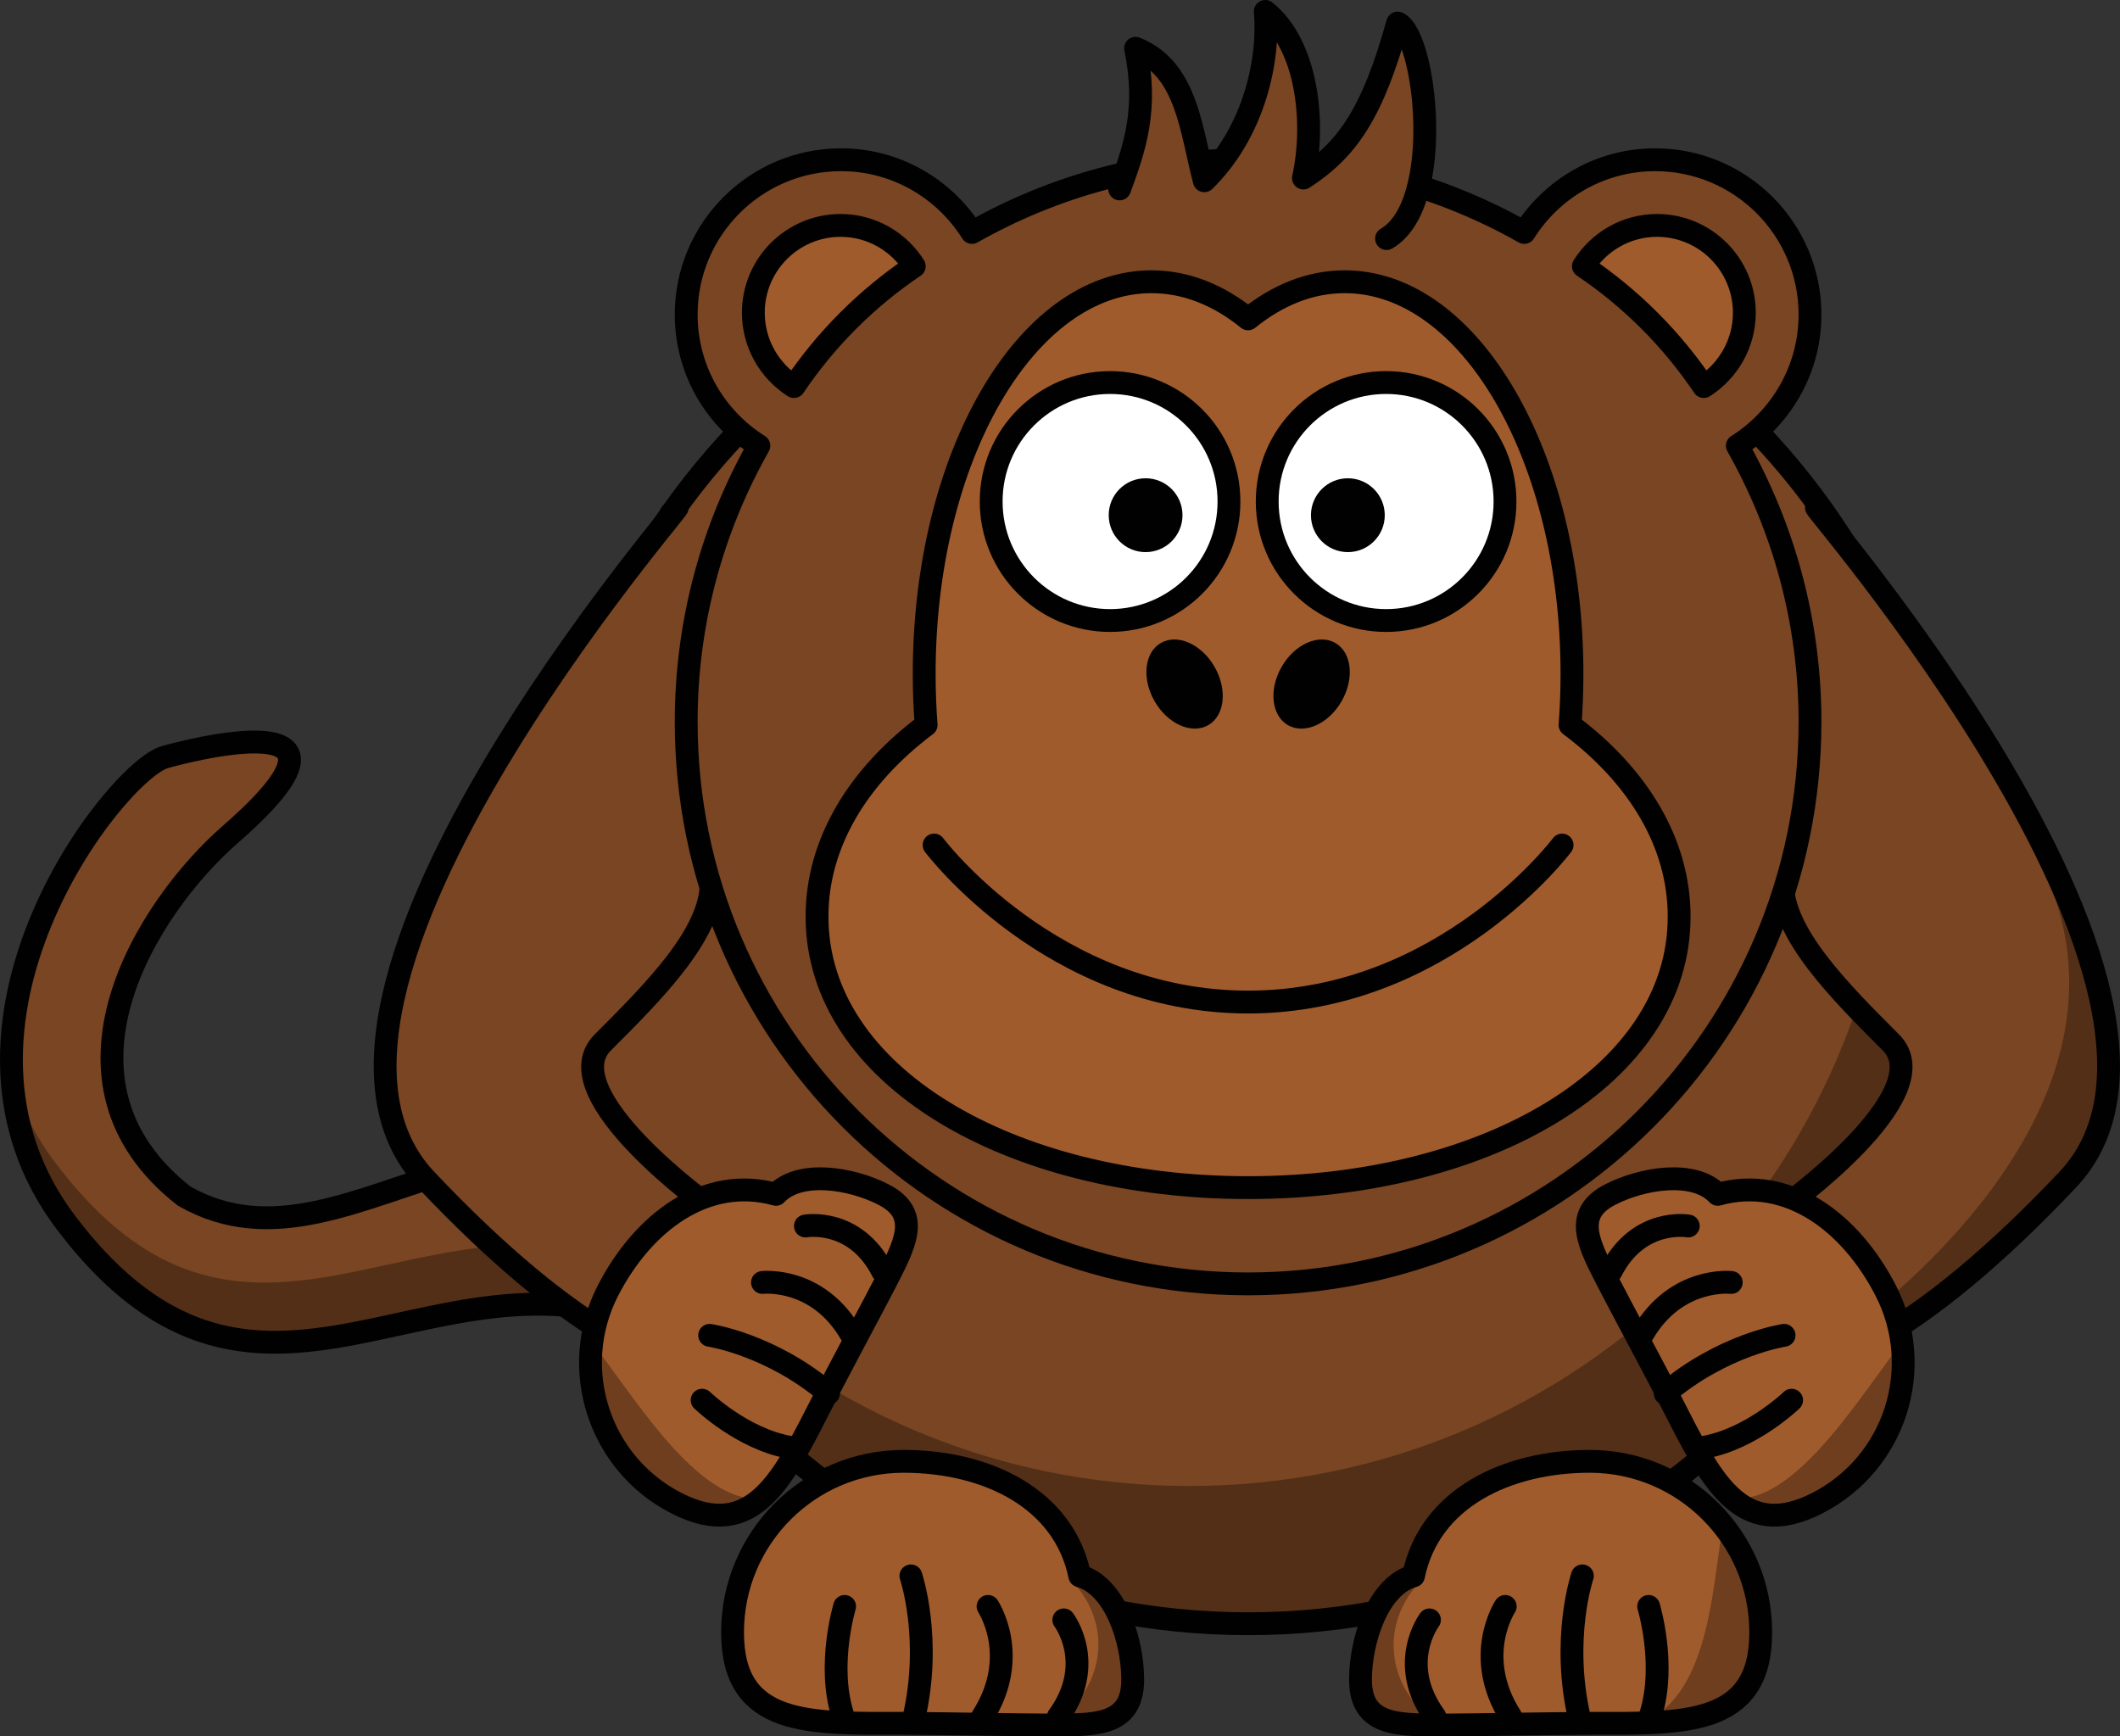
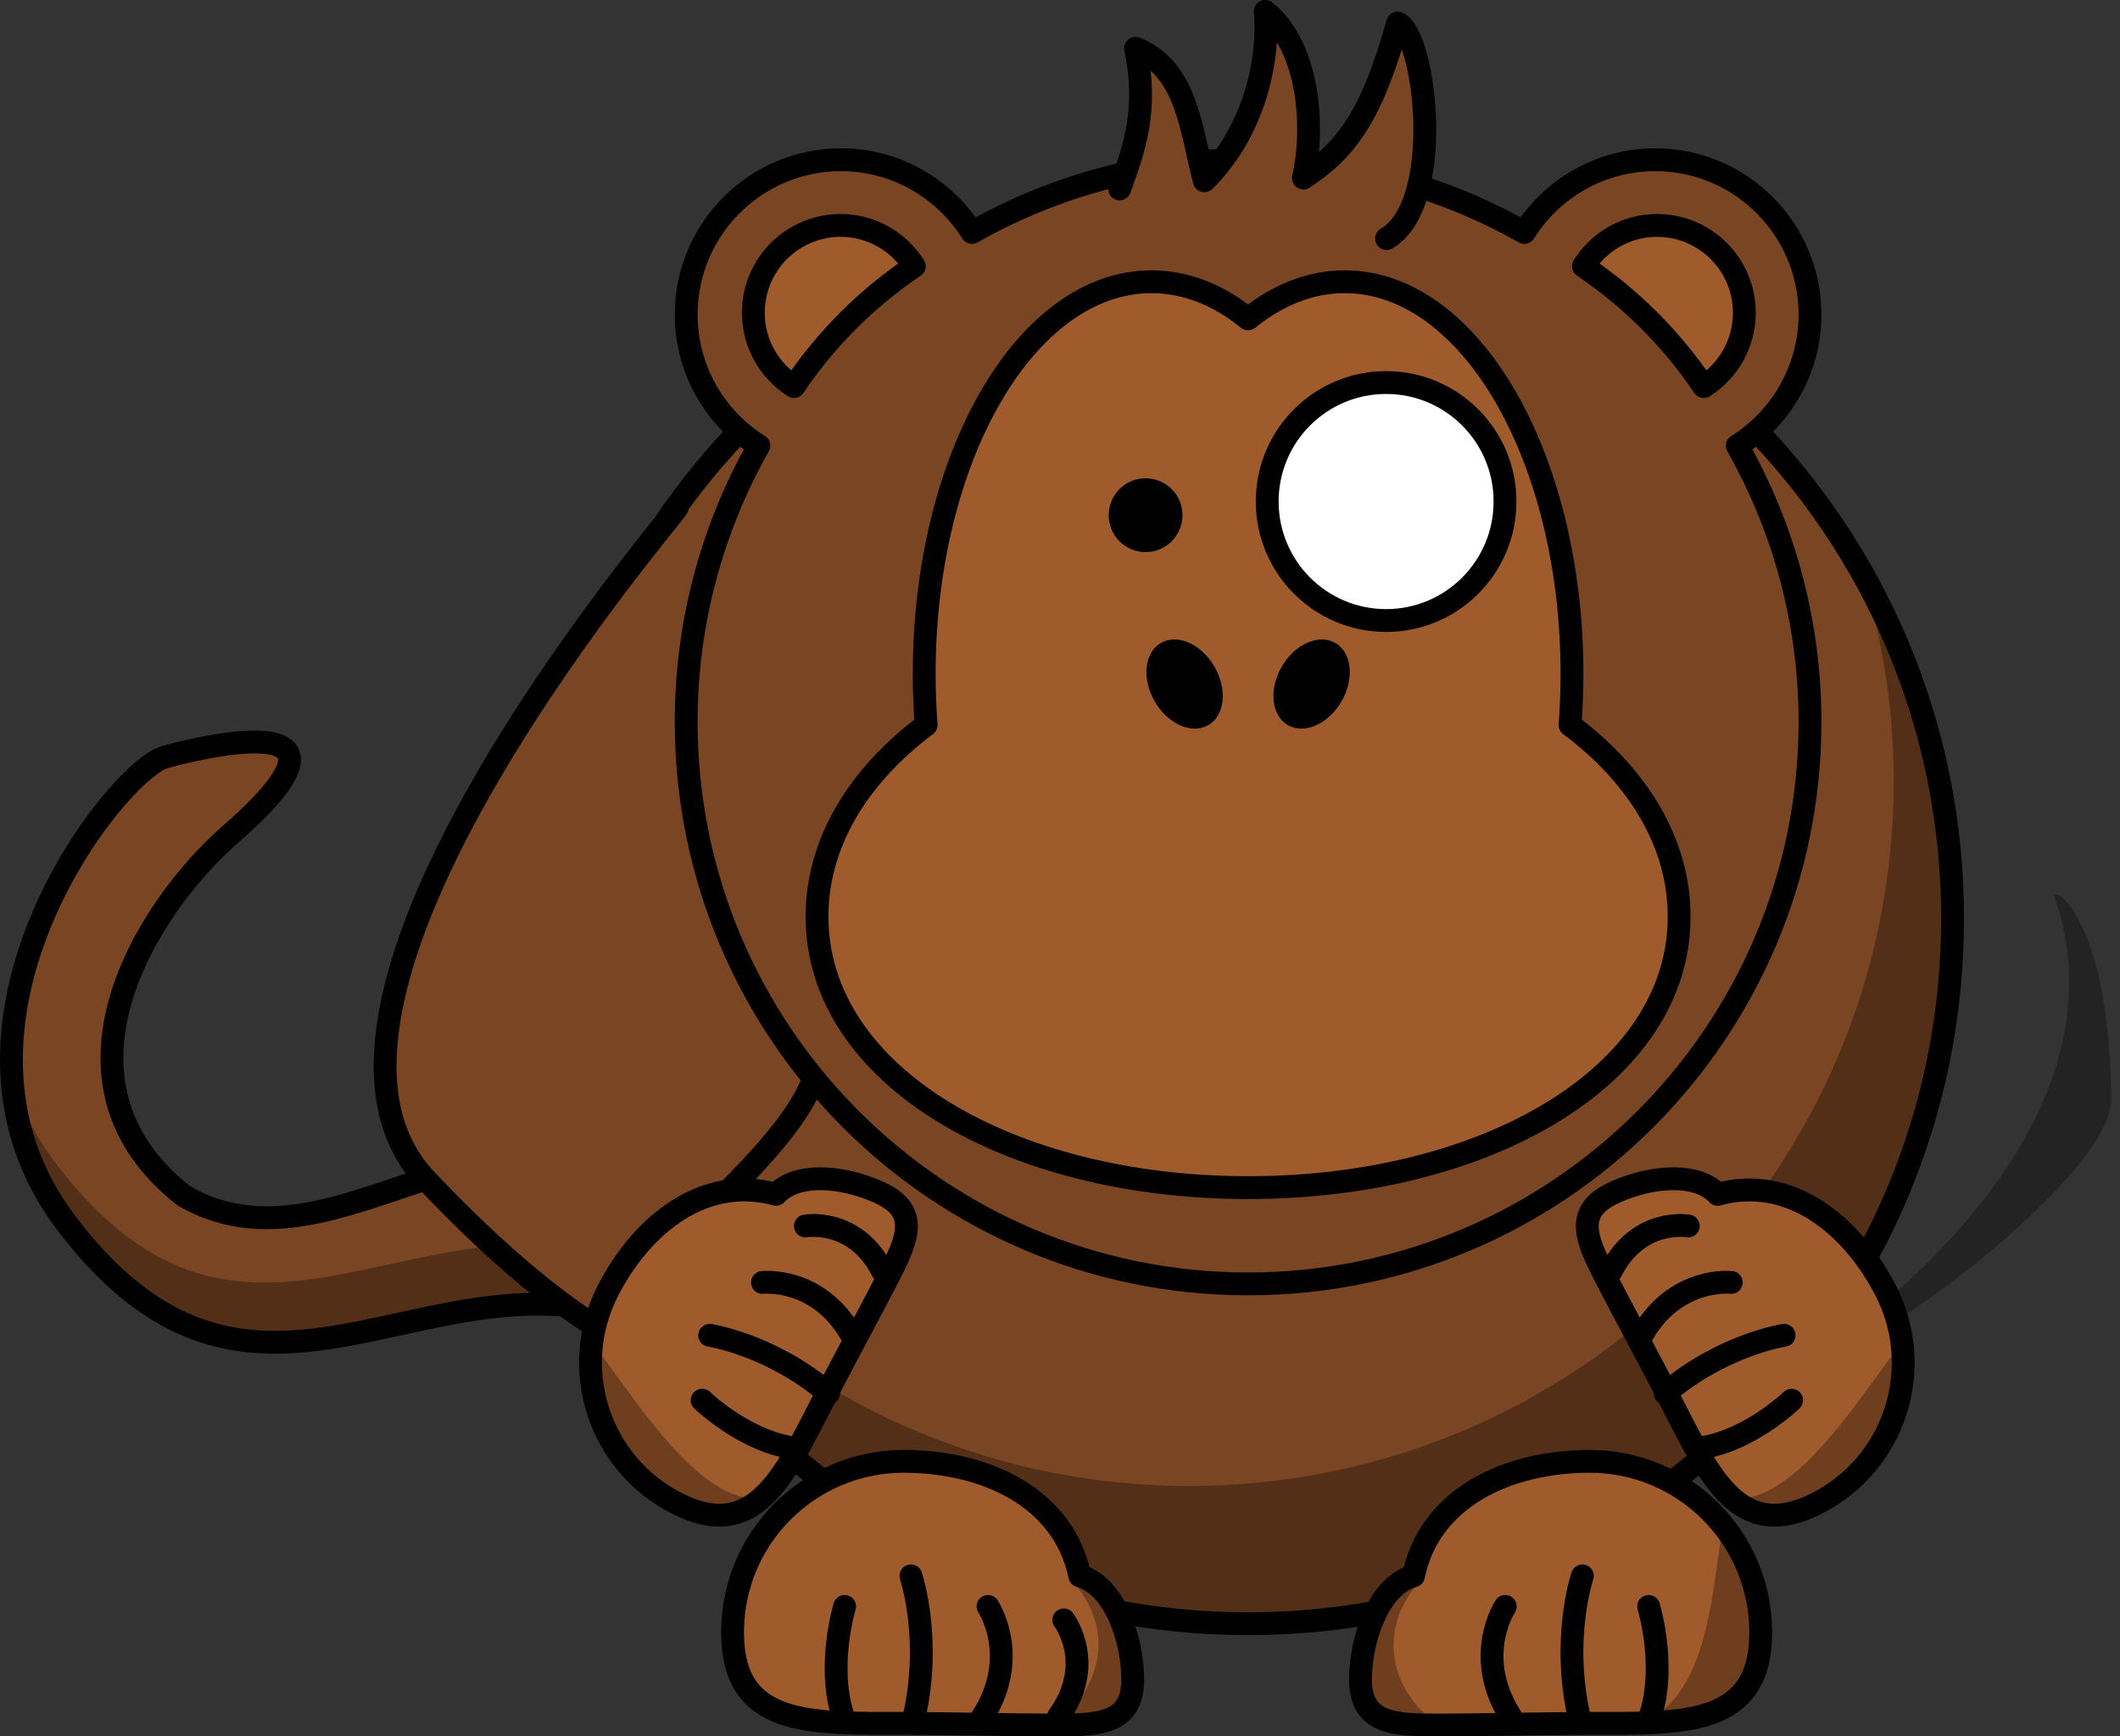
<svg xmlns="http://www.w3.org/2000/svg" xmlns:ns1="http://www.inkscape.org/namespaces/inkscape" id="Layer_1" xml:space="preserve" version="1.0" viewBox="0 0 371.329 304.117" ns1:version="0.91 r13725">
  <rect x="0" y="0" width="371.329" height="304.117" fill="#333333" stroke="none" />
  <g id="g236">
    <g id="tail">
      <path id="path3229" style="stroke:#010101;stroke-width:4;fill:#794522" d="m139.72 220.17c-46.666-44.2-76.818 6.75-107.44-10.67-25.835-20.17-6.502-50.67 8.082-63.38 27.671-24.11-8.598-14.34-11.461-13.53-8.613 2.42-43.598 47.05-17.232 81.69 36.677 48.18 69.314-6.8 113.66 24.25 37.71 26.39 13.67-17.33 14.39-18.36z" />
      <path id="path3334" style="fill-opacity:.314;fill:#010101" d="m11.669 214.27c36.675 48.19 69.316-6.78 113.67 24.27 23.79 16.66 22.98 5.39 19.34-5.45-0.74 4.85-5.87 5.73-21.19-4.99-44.347-31.06-76.988 23.91-113.66-24.27-3.711-4.87-6.205-9.94-7.731-15.06 0.539 8.6 3.343 17.32 9.57 25.5z" />
    </g>
    <g id="body">
      <path id="path2383" style="stroke-linejoin:round;stroke:#010101;stroke-width:4;stroke-linecap:round;fill:#794522" d="m342 160.92c0.04 68.14-55.16 123.42-123.31 123.46-68.14 0.05-123.42-55.15-123.46-123.3-0.005-0.05-0.005-0.11-0.005-0.16-0.046-68.149 55.155-123.43 123.3-123.47 68.15-0.049 123.43 55.157 123.48 123.3v0.17z" />
      <path id="path3339" style="fill-opacity:.314;fill:#010101" d="m326.78 102.3c3.2 10.97 4.91 22.58 4.91 34.59 0 68.11-55.27 123.37-123.38 123.37-46.82 0-87.6-26.13-108.5-64.59 15.03 51.2 62.37 88.63 118.41 88.63 68.11 0 123.37-55.27 123.37-123.38 0-21.21-5.37-41.19-14.81-58.62z" />
    </g>
    <g id="g244">
      <g id="g246">
        <g id="g248">
-           <path id="path250" style="stroke:#010101;stroke-width:4;stroke-linecap:round;fill:#794522" d="m319.26 89.999c-11.73-12.387 74.9 82.721 42.94 116.58-24.94 26.42-47 39-56 30l6-25s28-20 19-29-19-19-19-28" />
          <path id="path3349_2_" style="fill-opacity:.314;fill:#010101" d="m359.76 156.75c1.75-1 10 8.25 10 36 0 13.43-45.06 47.42-57.25 47.75 6.03-2.52 62.75-40 47.25-83.75z" />
        </g>
        <g id="g253">
          <path id="path255" style="stroke-linejoin:round;stroke:#010101;stroke-width:4;stroke-linecap:round;fill:#a05b2c" d="m300.87 209.18c12.36-3.44 23.36 5.03 29.44 16.89 6.96 13.57 1.59 30.23-11.98 37.18-13.57 6.96-18.73-4.3-25.68-17.87-2.31-4.52-9.2-17.37-10.84-20.58-3.47-6.76-6.52-12.12 0.24-15.59 5.59-2.87 14.72-4.4 18.82-0.03z" />
          <path id="path2510_6_" style="stroke:#010101;stroke-width:4;stroke-linecap:round;fill:#a05b2c" d="m298.51 253.47c8.26-1.45 15.3-8.24 15.3-8.24" />
          <path id="path2512_6_" style="stroke:#010101;stroke-width:4;stroke-linecap:round;fill:#a05b2c" d="m291.67 244.05c10.12-8.59 20.82-10.18 20.82-10.18" />
          <path id="path2514_12_" style="stroke:#010101;stroke-width:4;stroke-linecap:round;fill:#a05b2c" d="m287.78 233.54c5.88-10.03 15.46-8.93 15.46-8.93" />
          <path id="path2514_11_" style="stroke:#010101;stroke-width:4;stroke-linecap:round;fill:#a05b2c" d="m282.2 222.64c4.81-9.47 13.51-7.92 13.51-7.92" />
          <path id="path3349_1_" style="fill-opacity:.314;fill:#010101" d="m333.16 235.12c-0.74 5.14-2.82 15.49-5.84 20.62-7.44 12.67-14.53 11.19-22.84 6.71 10.88-0.01 22.22-19.39 28.68-27.33z" />
        </g>
      </g>
      <g id="g262">
        <g id="g264">
-           <path id="path266" style="stroke:#010101;stroke-width:4;stroke-linecap:round;fill:#794522" d="m117.52 89.999c11.74-12.386-74.899 82.721-42.939 116.58 24.941 26.42 46.999 39 55.999 30l-6-25s-27.999-20-19-29c9-9 19-19 19-28" />
+           <path id="path266" style="stroke:#010101;stroke-width:4;stroke-linecap:round;fill:#794522" d="m117.52 89.999c11.74-12.386-74.899 82.721-42.939 116.58 24.941 26.42 46.999 39 55.999 30l-6-25c9-9 19-19 19-28" />
        </g>
        <g id="g268">
          <path id="path270" style="stroke-linejoin:round;stroke:#010101;stroke-width:4;stroke-linecap:round;fill:#a05b2c" d="m135.92 209.18c-12.37-3.44-23.36 5.03-29.45 16.89-6.95 13.57-1.58 30.23 11.98 37.18 13.57 6.96 18.73-4.3 25.69-17.87 2.31-4.52 9.19-17.37 10.84-20.58 3.46-6.76 6.52-12.12-0.24-15.59-5.59-2.87-14.73-4.4-18.82-0.03z" />
          <path id="path2510_1_" style="stroke:#010101;stroke-width:4;stroke-linecap:round;fill:#a05b2c" d="m138.28 253.47c-8.27-1.45-15.3-8.24-15.3-8.24" />
          <path id="path2512_1_" style="stroke:#010101;stroke-width:4;stroke-linecap:round;fill:#a05b2c" d="m145.11 244.05c-10.11-8.59-20.81-10.18-20.81-10.18" />
          <path id="path2514_2_" style="stroke:#010101;stroke-width:4;stroke-linecap:round;fill:#a05b2c" d="m149 233.54c-5.88-10.03-15.45-8.93-15.45-8.93" />
          <path id="path2514_1_" style="stroke:#010101;stroke-width:4;stroke-linecap:round;fill:#a05b2c" d="m154.58 222.64c-4.81-9.47-13.51-7.92-13.51-7.92" />
          <path id="path3349_3_" style="fill-opacity:.314;fill:#010101" d="m103.63 235.12c0.74 5.14 2.81 15.49 5.83 20.62 7.44 12.67 14.53 11.19 22.85 6.71-10.88-0.01-22.22-19.39-28.68-27.33z" />
        </g>
      </g>
    </g>
    <g id="g277">
      <g id="g279">
        <path id="path2479" style="stroke-linejoin:round;stroke:#010101;stroke-width:4;stroke-linecap:round;fill:#794522" d="m147.31 27.978c-14.97 0-27.12 12.15-27.12 27.117 0 9.685 5.09 18.175 12.73 22.971-8.08 14.287-12.73 30.774-12.73 48.354 0 54.33 44.07 98.44 98.4 98.44s98.44-44.11 98.44-98.44c0-17.58-4.65-34.067-12.73-48.354 7.62-4.8 12.73-13.299 12.73-22.971 0-14.967-12.15-27.117-27.12-27.117-9.67 0-18.13 5.104-22.93 12.733-14.29-8.094-30.8-12.733-48.39-12.733s-34.06 4.643-48.35 12.733c-4.8-7.629-13.26-12.733-22.93-12.733z" />
        <path id="path2483" style="stroke-linejoin:round;stroke:#010101;stroke-width:4;stroke-linecap:round;fill:#a05b2c" d="m290.24 39.481c-5.44 0-10.19 2.865-12.9 7.147 8.32 5.602 15.48 12.755 21.08 21.075 4.26-2.712 7.11-7.503 7.11-12.931 0-8.438-6.85-15.291-15.29-15.291z" />
        <path id="path2523" style="stroke-linejoin:round;stroke:#010101;stroke-width:4;stroke-linecap:round;fill:#a05b2c" d="m147.24 39.481c5.44 0 10.19 2.865 12.9 7.147-8.32 5.602-15.48 12.755-21.08 21.075-4.26-2.712-7.11-7.503-7.11-12.931 0-8.438 6.85-15.291 15.29-15.291z" />
        <path id="path3197" style="stroke-linejoin:round;stroke:#010101;stroke-width:4;stroke-linecap:round;fill:#794522" d="m242.86 41.785c10.33-6.026 6.85-35.613 1.94-37.745-4.41 15.867-8.82 22.161-16.5 27.138 2.18-9.828 0.62-23.342-6.68-29.178 0.74 8.4-1.88 21.043-10.68 29.662-2.39-9.097-3.06-19.628-12.04-23.207 2.21 10.73-0.15 17.419-2.79 24.631" />
      </g>
      <path id="path285" style="stroke-linejoin:round;stroke:#010101;stroke-width:4;stroke-linecap:round;fill:#a05b2c" d="m275 126.97c0.22-2.91 0.34-5.88 0.34-8.89v-0.09c-0.01-37.939-17.85-68.671-39.84-68.645-6.04 0.006-11.76 2.345-16.89 6.5-5.14-4.169-10.88-6.507-16.94-6.5-21.99 0.025-39.81 30.797-39.79 68.735v0.09c0 2.98 0.12 5.92 0.34 8.8-11.9 8.92-19.12 20.67-19.11 33.56v0.06c0.03 27.86 33.85 47.43 75.55 47.41s75.48-19.62 75.45-47.47v-0.07c-0.01-12.86-7.23-24.59-19.11-33.49z" />
-       <path id="path287" style="stroke-linejoin:round;stroke:#010101;stroke-width:4;stroke-linecap:round;fill:none" d="m163.61 148s20.63 27.5 55 27.5c34.38 0 55-27.5 55-27.5" />
      <g id="g289">
        <path id="path2398" style="fill:#010101" d="m234.98 122.83c-2.29 3.98-6.5 5.84-9.4 4.17-2.89-1.67-3.38-6.25-1.09-10.22 2.29-3.98 6.5-5.84 9.4-4.17s3.38 6.25 1.09 10.22z" />
        <path id="path2412" style="fill:#010101" d="m202.24 122.83c2.3 3.98 6.5 5.84 9.4 4.17s3.38-6.25 1.09-10.22c-2.29-3.98-6.5-5.84-9.4-4.17-2.89 1.67-3.38 6.25-1.09 10.22z" />
      </g>
      <g id="g293">
        <g id="g295">
-           <path id="path2387" style="stroke-linejoin:round;stroke:#010101;stroke-width:4;stroke-linecap:round;fill:#ffffff" d="m215.26 87.838c0.01 11.501-9.31 20.832-20.81 20.842-11.5 0-20.83-9.314-20.84-20.814v-0.028c-0.01-11.501 9.31-20.831 20.81-20.839 11.5-0.007 20.83 9.31 20.84 20.811v0.028z" />
          <path id="path2393" style="fill:#010101" d="m207.12 90.232c0 3.569-2.89 6.464-6.46 6.467-3.57 0.001-6.46-2.889-6.46-6.458v-0.009c-0.01-3.569 2.88-6.465 6.45-6.467 3.57-0.003 6.47 2.889 6.47 6.458v0.009z" />
        </g>
        <g id="g299">
          <path id="path2391" style="stroke-linejoin:round;stroke:#010101;stroke-width:4;stroke-linecap:round;fill:#ffffff" d="m263.61 87.838c0.01 11.501-9.31 20.832-20.81 20.842-11.5 0-20.83-9.314-20.84-20.814v-0.028c-0.01-11.501 9.31-20.831 20.81-20.839 11.5-0.007 20.83 9.31 20.84 20.811v0.028z" />
-           <path id="path2395" style="fill:#010101" d="m242.55 90.232c0 3.569-2.89 6.464-6.46 6.467-3.57 0.001-6.47-2.889-6.47-6.458v-0.009c0-3.569 2.89-6.465 6.46-6.467 3.57-0.003 6.46 2.889 6.47 6.458v0.009z" />
        </g>
      </g>
    </g>
    <g id="g303">
      <g id="g305">
        <path id="path307" style="stroke-linejoin:round;stroke:#010101;stroke-width:4;stroke-linecap:round;fill:#a05b2c" d="m247.58 276c2.8-13.64 16.41-20.06 30.87-20.06 16.53 0 29.95 13.42 29.95 29.95s-13.42 15.94-29.95 15.94c-5.51 0-21.31 0.29-25.22 0.29-8.24 0-14.93 0.29-14.93-7.95 0-6.81 3.04-16.38 9.28-18.17z" />
        <path id="path3349_4_" style="fill-opacity:.314;fill:#010101" d="m301.91 266.75c2.54 4.4 7 13.52 7 18.96 0 13.43-8.86 15.55-21.05 15.88 12.11-5.05 12.05-25.59 14.05-34.84z" />
        <path id="path2510_4_" style="stroke:#010101;stroke-width:4;stroke-linecap:round;fill:none" d="m289.16 300.19c2.69-8.7-0.39-18.84-0.39-18.84" />
        <path id="path2512_4_" style="stroke:#010101;stroke-width:4;stroke-linecap:round;fill:none" d="m276.69 301.12c-3.3-14.01 0.47-25.12 0.47-25.12" />
        <path id="path2514_8_" style="stroke:#010101;stroke-width:4;stroke-linecap:round;fill:none" d="m264.62 300.67c-6.77-10.63-0.97-19.32-0.97-19.32" />
-         <path id="path2514_7_" style="stroke:#010101;stroke-width:4;stroke-linecap:round;fill:none" d="m251.34 300.67c-6.76-9.33-0.96-16.96-0.96-16.96" />
        <path id="path3327_4_" style="fill-opacity:.314;fill:#010101" d="m248.08 277.72c-2.49 2.93-3.98 6.54-3.98 10.44 0 5.64 3.08 10.65 7.86 13.9-7.95-0.26-13.65-1.67-13.65-9.32 0-6.34 3.9-11.91 9.77-15.02z" />
      </g>
      <g id="g315">
        <path id="path317" style="stroke-linejoin:round;stroke:#010101;stroke-width:4;stroke-linecap:round;fill:#a05b2c" d="m189.13 276c-2.81-13.64-16.41-20.06-30.87-20.06-16.53 0-29.95 13.42-29.95 29.95s13.42 15.94 29.95 15.94c5.5 0 21.31 0.29 25.22 0.29 8.24 0 14.92 0.29 14.92-7.95 0-6.81-3.03-16.38-9.27-18.17z" />
        <path id="path2510_5_" style="stroke:#010101;stroke-width:4;stroke-linecap:round;fill:none" d="m147.55 300.19c-2.69-8.7 0.39-18.84 0.39-18.84" />
        <path id="path2512_5_" style="stroke:#010101;stroke-width:4;stroke-linecap:round;fill:none" d="m160.02 301.12c3.3-14.01-0.47-25.12-0.47-25.12" />
        <path id="path2514_10_" style="stroke:#010101;stroke-width:4;stroke-linecap:round;fill:none" d="m172.1 300.67c6.76-10.63 0.96-19.32 0.96-19.32" />
        <path id="path2514_9_" style="stroke:#010101;stroke-width:4;stroke-linecap:round;fill:none" d="m185.37 300.67c6.76-9.33 0.96-16.96 0.96-16.96" />
        <path id="path3327_5_" style="fill-opacity:.314;fill:#010101" d="m188.28 277.47c2.58 2.96 4.11 6.61 4.11 10.55 0 5.69-3.19 10.76-8.15 14.04 8.25-0.26 14.16-1.68 14.16-9.42 0-6.4-4.04-12.03-10.12-15.17z" />
      </g>
    </g>
  </g>
</svg>